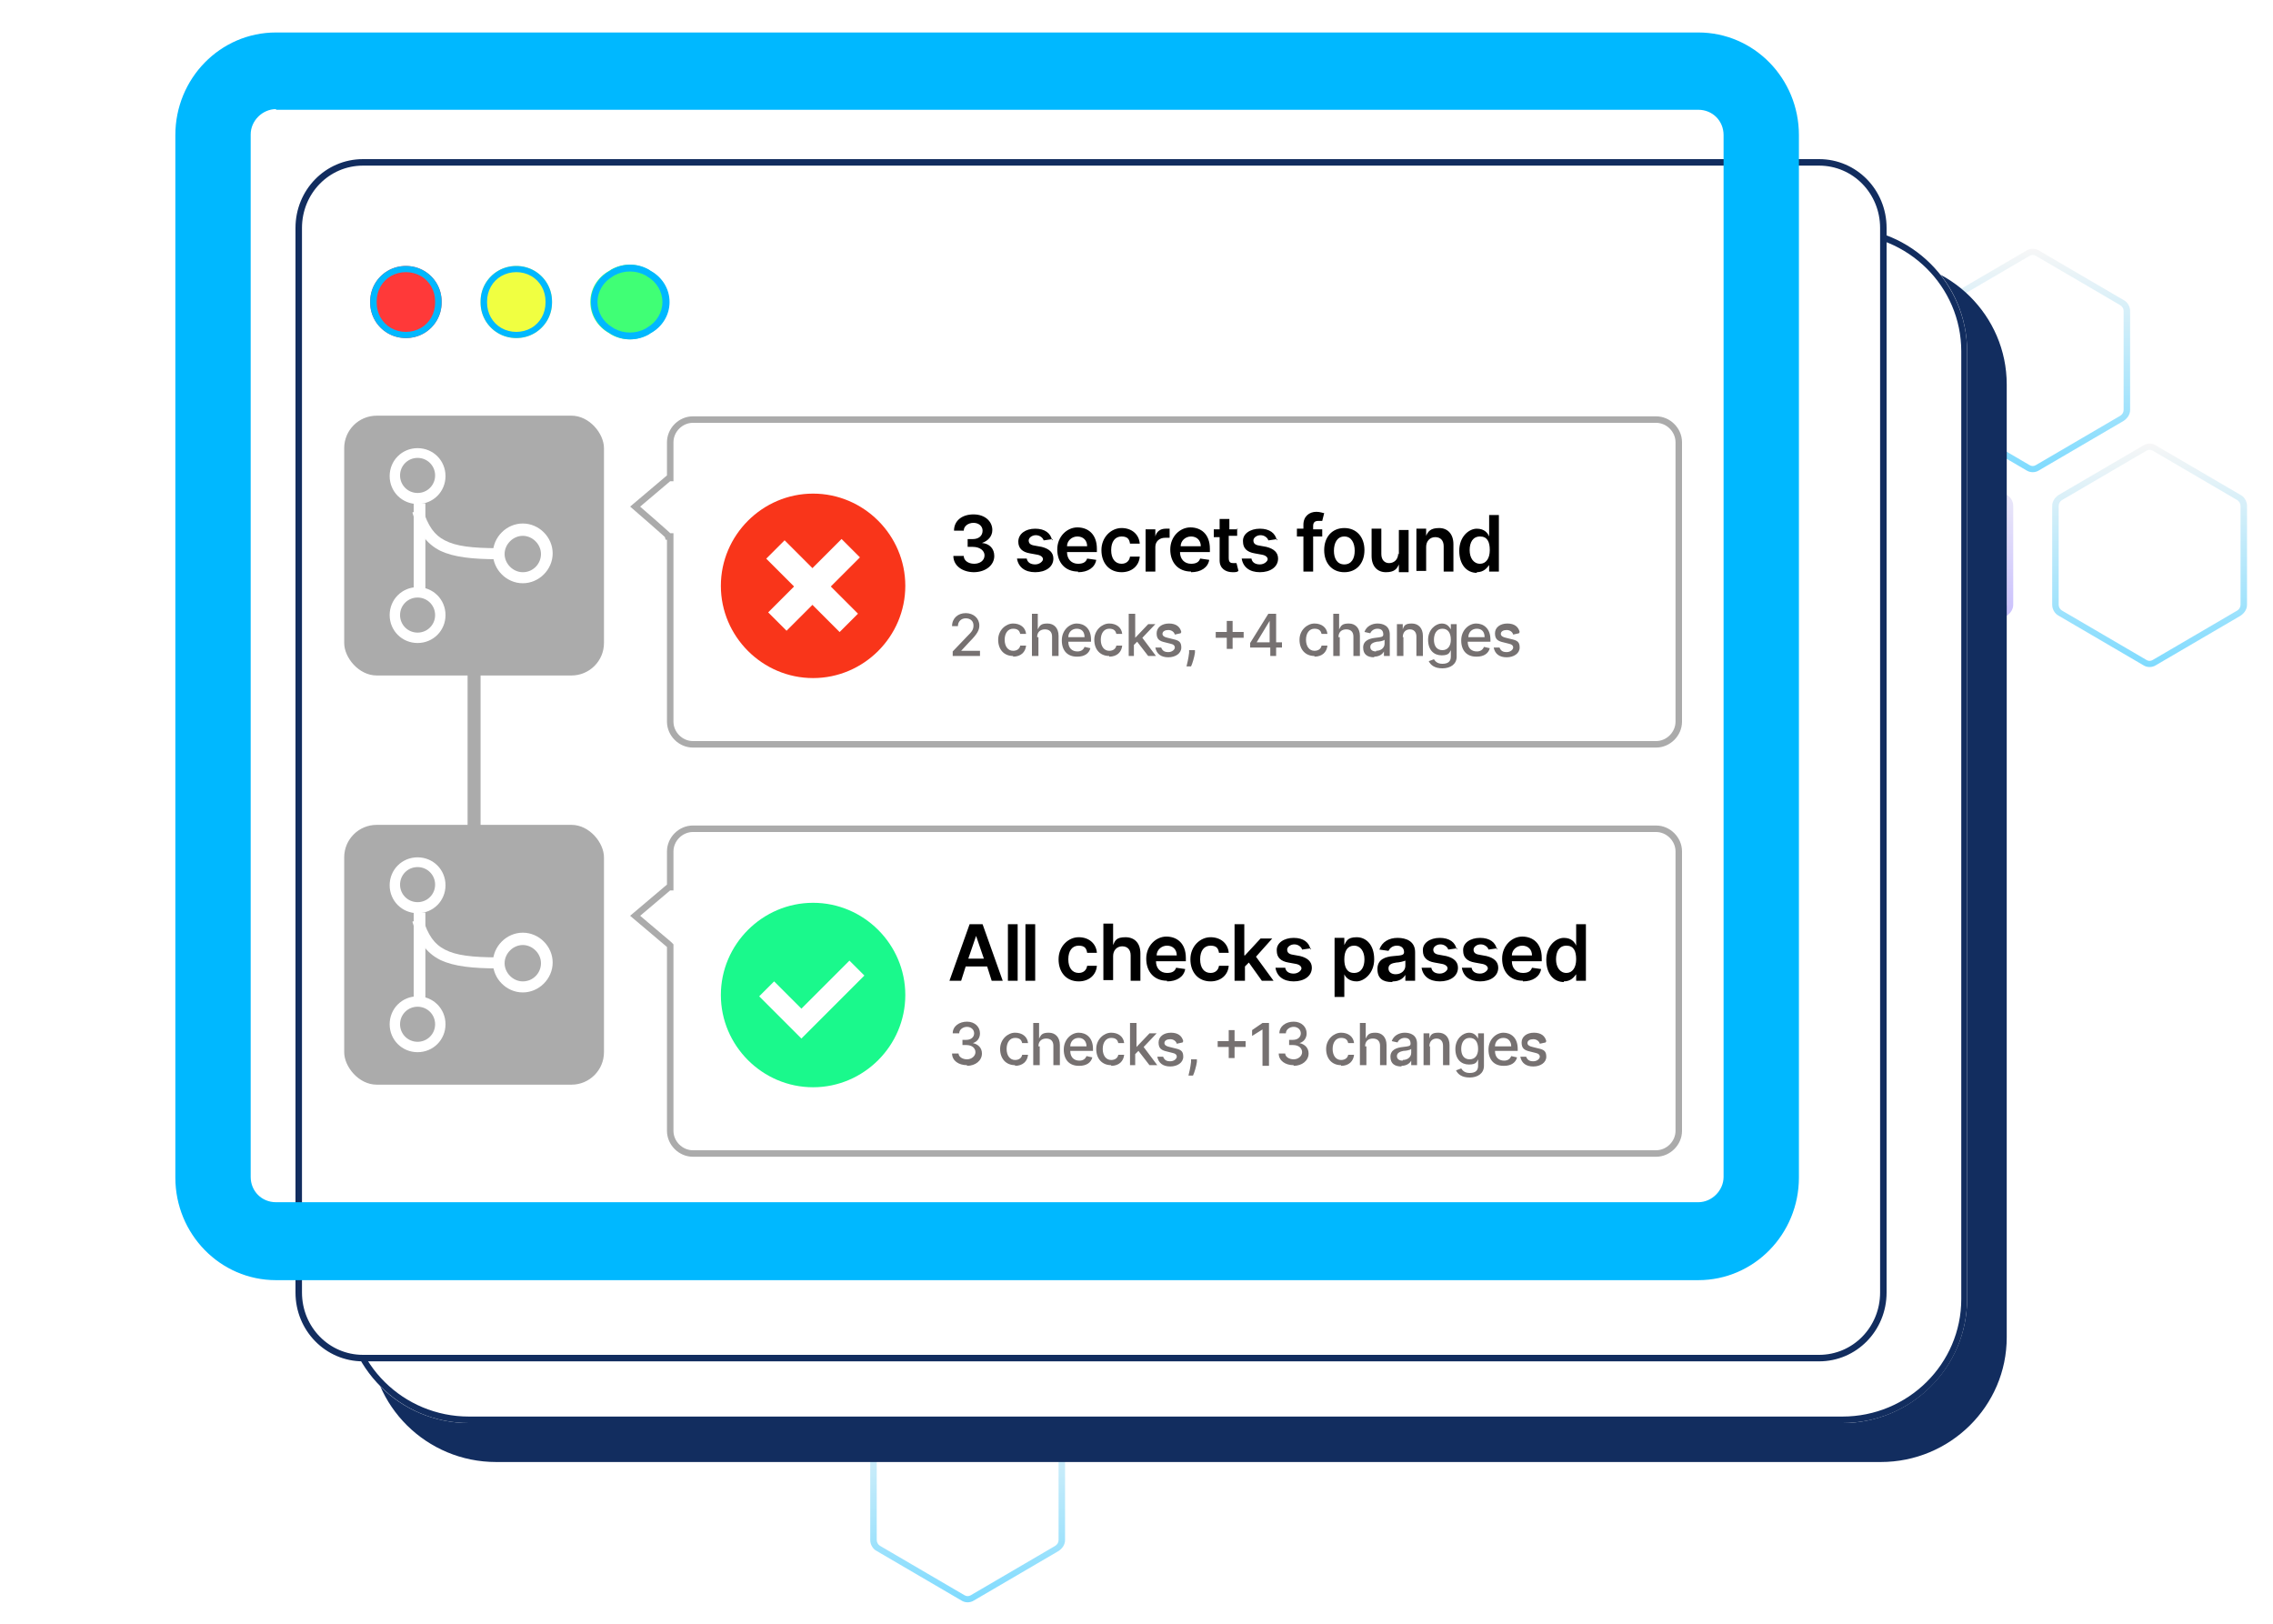
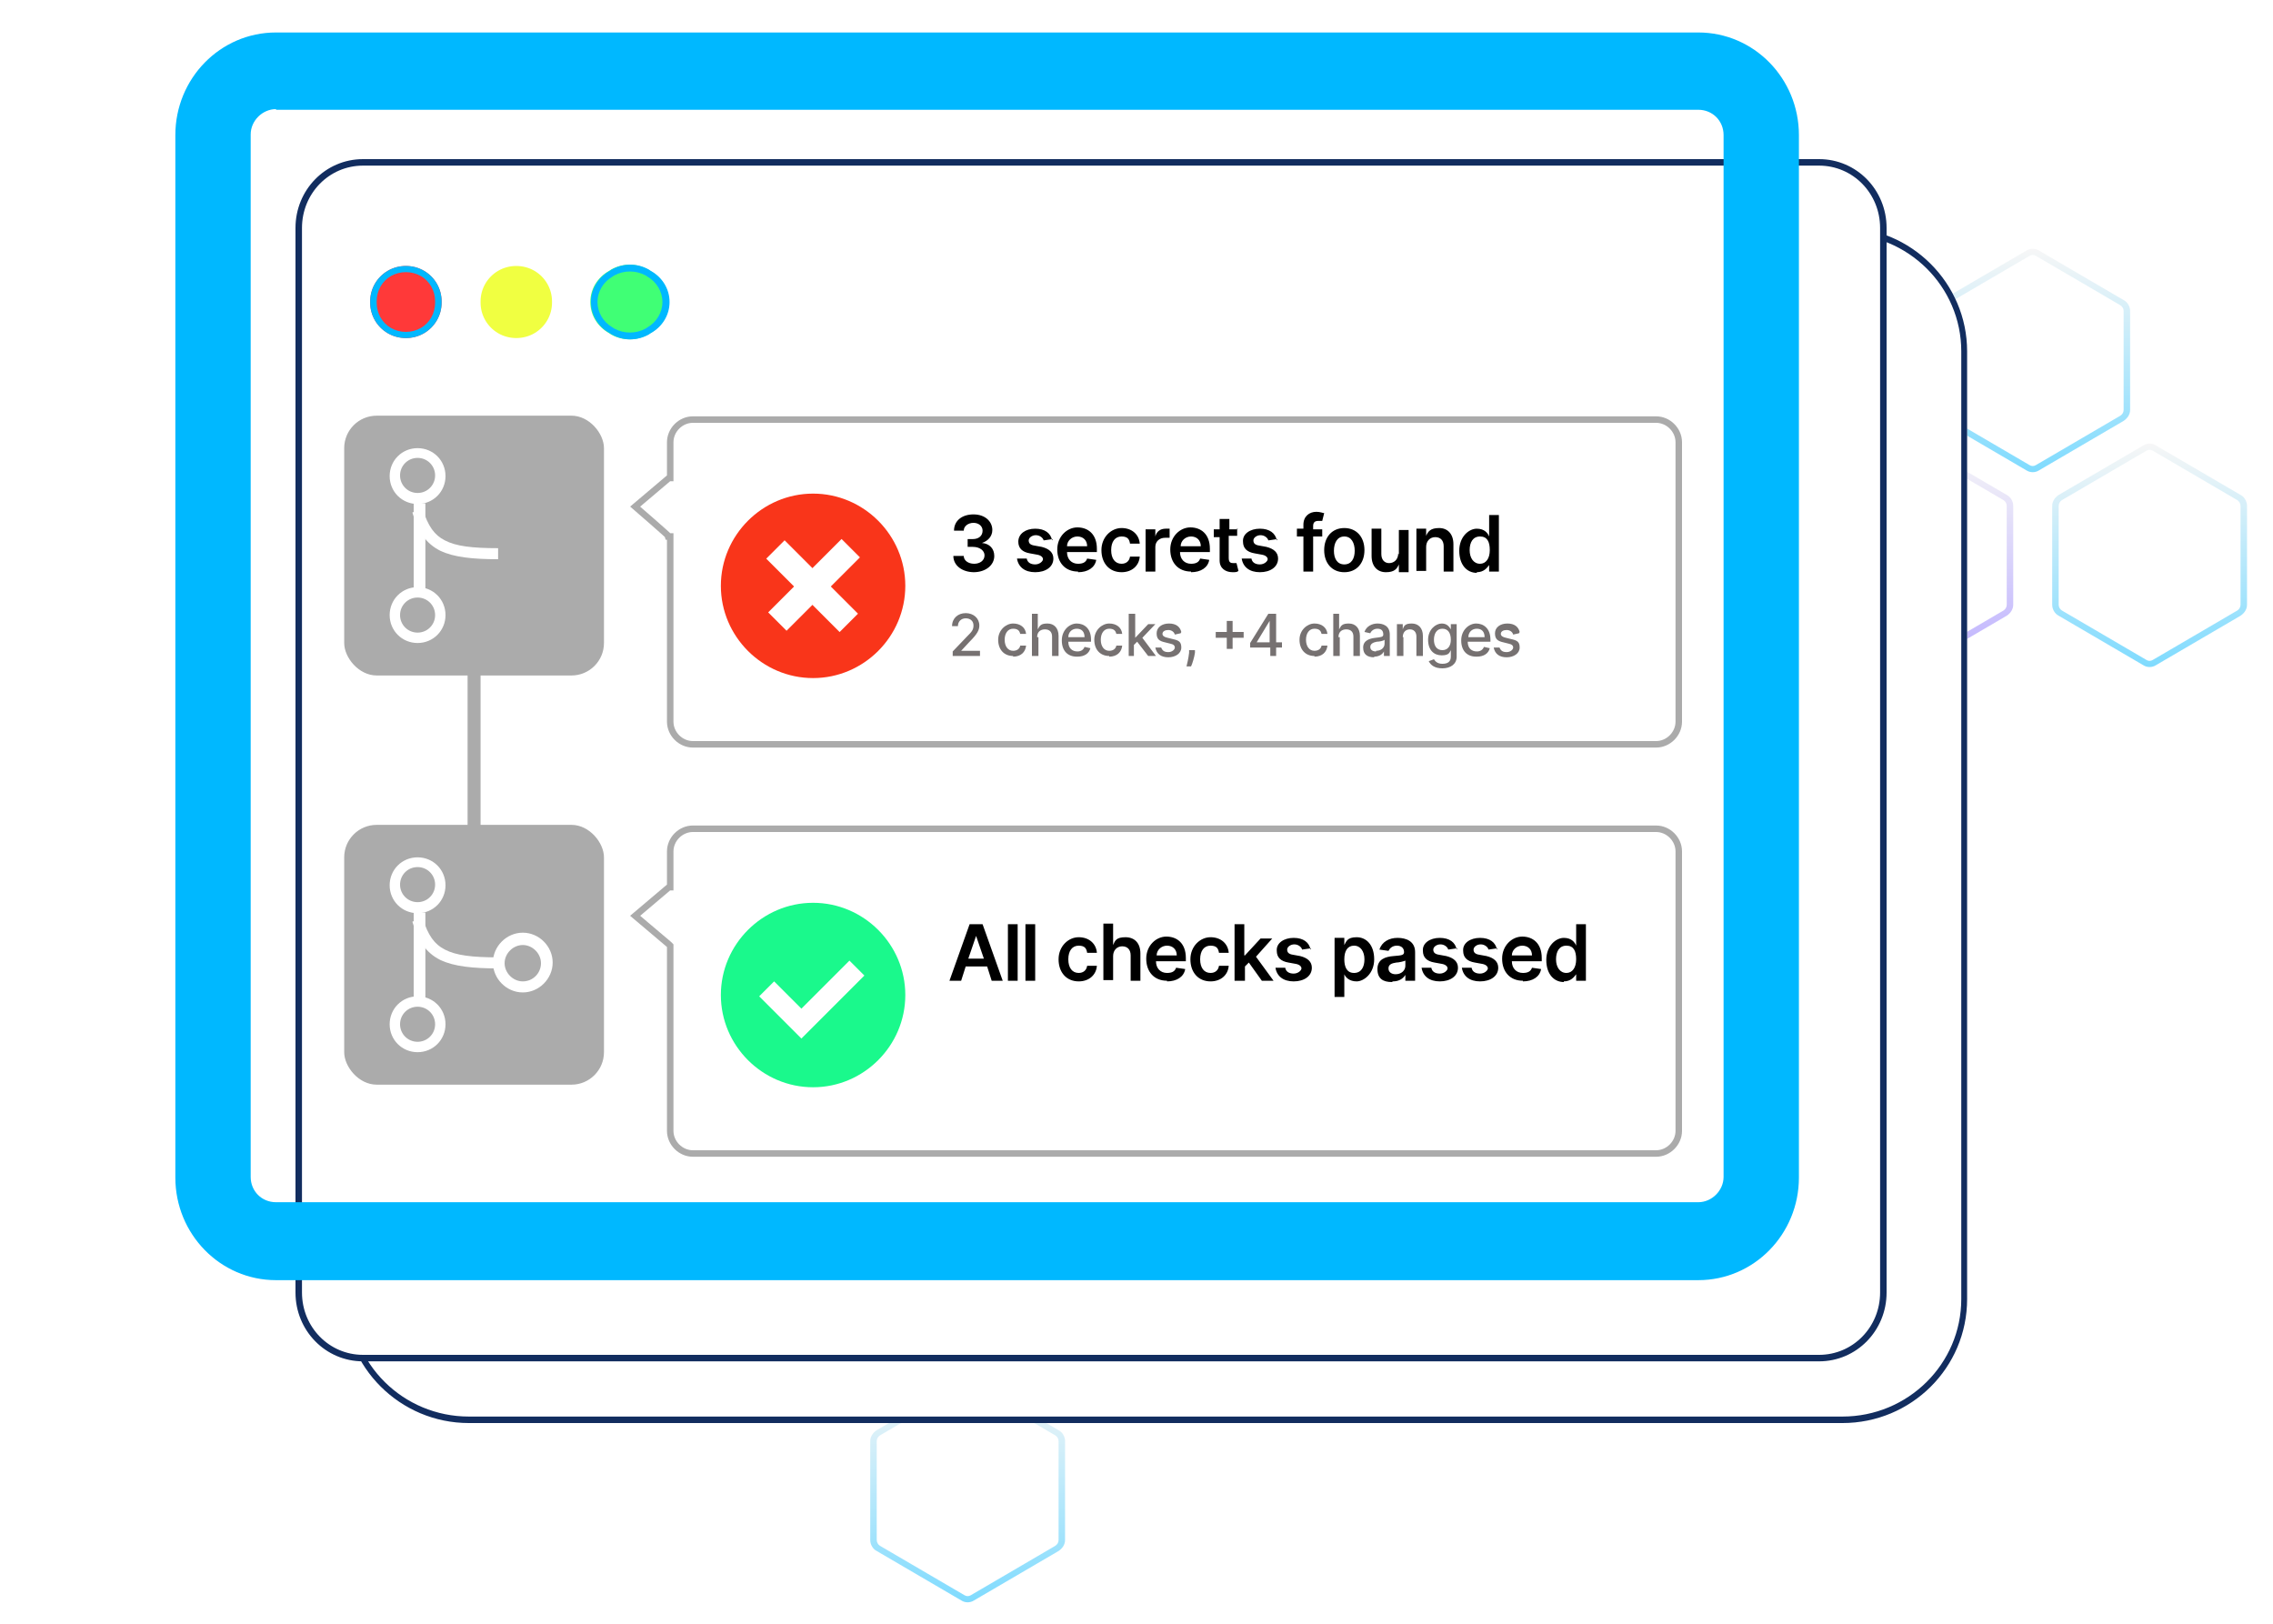
<svg xmlns="http://www.w3.org/2000/svg" xmlns:xlink="http://www.w3.org/1999/xlink" id="Layer_1" data-name="Layer 1" version="1.1" viewBox="0 0 350 250">
  <defs>
    <style>
      .cls-1, .cls-2, .cls-3, .cls-4, .cls-5, .cls-6, .cls-7, .cls-8, .cls-9, .cls-10, .cls-11, .cls-12, .cls-13, .cls-14, .cls-15, .cls-16, .cls-17 {
        stroke-width: 0px;
      }

      .cls-1, .cls-4, .cls-6, .cls-7, .cls-9, .cls-13, .cls-17 {
        fill-rule: evenodd;
      }

      .cls-1, .cls-15, .cls-18 {
        fill: #fff;
      }

      .cls-2 {
        fill: #ababab;
      }

      .cls-3 {
        fill: #40ff75;
      }

      .cls-19 {
        stroke-width: 2px;
      }

      .cls-19, .cls-20 {
        stroke: #ababab;
      }

      .cls-19, .cls-20, .cls-21 {
        fill: none;
      }

      .cls-4 {
        fill: url(#linear-gradient-2);
      }

      .cls-4, .cls-6, .cls-9, .cls-13 {
        isolation: isolate;
        opacity: .5;
      }

      .cls-5 {
        fill: #000;
      }

      .cls-6 {
        fill: url(#linear-gradient);
      }

      .cls-7 {
        fill: #00b8ff;
      }

      .cls-8, .cls-17 {
        fill: #122d5f;
      }

      .cls-9 {
        fill: url(#linear-gradient-4);
      }

      .cls-10 {
        fill: #767171;
      }

      .cls-11 {
        fill: #f9351a;
      }

      .cls-12 {
        fill: #ff3939;
      }

      .cls-13 {
        fill: url(#linear-gradient-3);
      }

      .cls-14 {
        fill: #f0ff41;
      }

      .cls-16 {
        fill: #1af98c;
      }

      .cls-21 {
        stroke: #fff;
        stroke-width: 4px;
      }

      .cls-18 {
        stroke: #122d5f;
      }
    </style>
    <linearGradient id="linear-gradient" x1="149" y1="39.7" x2="149" y2="5.3" gradientTransform="translate(0 252) scale(1 -1)" gradientUnits="userSpaceOnUse">
      <stop offset="0" stop-color="#efefef" />
      <stop offset="1" stop-color="#00b8ff" />
    </linearGradient>
    <linearGradient id="linear-gradient-2" x1="313" y1="213.7" x2="313" y2="179.3" xlink:href="#linear-gradient" />
    <linearGradient id="linear-gradient-3" x1="331" y1="183.7" x2="331" y2="149.3" xlink:href="#linear-gradient" />
    <linearGradient id="linear-gradient-4" x1="295" y1="183.7" x2="295" y2="149.3" gradientTransform="translate(0 252) scale(1 -1)" gradientUnits="userSpaceOnUse">
      <stop offset="0" stop-color="#efefef" />
      <stop offset="1" stop-color="#7d64ff" />
    </linearGradient>
  </defs>
  <rect class="cls-15" width="350" height="250" />
  <path class="cls-6" d="M162.5,221l-13-7.6c-.3-.2-.7-.2-1,0l-13,7.6c-.3.2-.5.5-.5.9v15.2c0,.4.2.7.5.9l13,7.6c.3.2.7.2,1,0l13-7.6c.3-.2.5-.5.5-.9v-15.2c0-.4-.2-.7-.5-.9ZM150,212.6c-.6-.4-1.4-.4-2,0l-13,7.6c-.6.4-1,1-1,1.7v15.2c0,.7.4,1.4,1,1.7l13,7.6c.6.4,1.4.4,2,0l13-7.6c.6-.4,1-1,1-1.7v-15.2c0-.7-.4-1.4-1-1.7l-13-7.6Z" />
  <path class="cls-4" d="M326.5,47l-13-7.6c-.3-.2-.7-.2-1,0l-13,7.6c-.3.2-.5.5-.5.9v15.2c0,.4.2.7.5.9l13,7.6c.3.2.7.2,1,0l13-7.6c.3-.2.5-.5.5-.9v-15.2c0-.4-.2-.7-.5-.9ZM314,38.6c-.6-.4-1.4-.4-2,0l-13,7.6c-.6.4-1,1-1,1.7v15.2c0,.7.4,1.4,1,1.7l13,7.6c.6.4,1.4.4,2,0l13-7.6c.6-.4,1-1,1-1.7v-15.2c0-.7-.4-1.4-1-1.7l-13-7.6Z" />
  <path class="cls-13" d="M344.5,77l-13-7.6c-.3-.2-.7-.2-1,0l-13,7.6c-.3.2-.5.5-.5.9v15.2c0,.4.2.7.5.9l13,7.6c.3.2.7.2,1,0l13-7.6c.3-.2.5-.5.5-.9v-15.2c0-.4-.2-.7-.5-.9ZM332,68.6c-.6-.4-1.4-.4-2,0l-13,7.6c-.6.4-1,1-1,1.7v15.2c0,.7.4,1.4,1,1.7l13,7.6c.6.4,1.4.4,2,0l13-7.6c.6-.4,1-1,1-1.7v-15.2c0-.7-.4-1.4-1-1.7l-13-7.6Z" />
  <path class="cls-9" d="M308.5,77l-13-7.6c-.3-.2-.7-.2-1,0l-13,7.6c-.3.2-.5.5-.5.9v15.2c0,.4.2.7.5.9l13,7.6c.3.2.7.2,1,0l13-7.6c.3-.2.5-.5.5-.9v-15.2c0-.4-.2-.7-.5-.9ZM296,68.6c-.6-.4-1.4-.4-2,0l-13,7.6c-.6.4-1,1-1,1.7v15.2c0,.7.4,1.4,1,1.7l13,7.6c.6.4,1.4.4,2,0l13-7.6c.6-.4,1-1,1-1.7v-15.2c0-.7-.4-1.4-1-1.7l-13-7.6Z" />
-   <path class="cls-8" d="M57,59.2c0-10.6,8.7-19.2,19.4-19.2h213.2c10.7,0,19.4,8.6,19.4,19.2v146.7c0,10.6-8.7,19.2-19.4,19.2H76.4c-10.7,0-19.4-8.6-19.4-19.2V59.2Z" />
  <path class="cls-15" d="M53,54.1c0-10.5,8.6-19.1,19.2-19.1h211.5c10.6,0,19.2,8.5,19.2,19.1v145.9c0,10.5-8.6,19.1-19.2,19.1H72.2c-10.6,0-19.2-8.5-19.2-19.1V54.1Z" />
  <path class="cls-17" d="M283.8,36H72.2c-10.1,0-18.3,8.1-18.3,18.1v145.9c0,10,8.2,18.1,18.3,18.1h211.5c10.1,0,18.3-8.1,18.3-18.1V54.1c0-10-8.2-18.1-18.3-18.1ZM72.2,35c-10.6,0-19.2,8.5-19.2,19.1v145.9c0,10.5,8.6,19.1,19.2,19.1h211.5c10.6,0,19.2-8.5,19.2-19.1V54.1c0-10.5-8.6-19.1-19.2-19.1H72.2Z" />
  <path class="cls-18" d="M46,35.1c0-5.6,4.4-10.1,9.9-10.1h224.2c5.5,0,9.9,4.5,9.9,10.1v163.9c0,5.6-4.4,10.1-9.9,10.1H55.9c-5.5,0-9.9-4.5-9.9-10.1V35.1Z" />
  <path class="cls-7" d="M27,20.8c0-8.7,6.9-15.8,15.5-15.8h219c8.6,0,15.5,7.1,15.5,15.8v160.5c0,8.7-6.9,15.8-15.5,15.8H42.5c-8.6,0-15.5-7.1-15.5-15.8V20.8ZM42.5,16.8c-2.1,0-3.9,1.8-3.9,3.9v160.5c0,2.2,1.7,3.9,3.9,3.9h219c2.1,0,3.9-1.8,3.9-3.9V20.8c0-2.2-1.7-3.9-3.9-3.9H42.5Z" />
  <path class="cls-12" d="M59.7,41.7c1.7-1,3.9-1,5.6,0,1.7,1,2.7,2.8,2.7,4.7v.2c0,1.9-1,3.7-2.7,4.7-1.7,1-3.9,1-5.6,0-1.7-1-2.7-2.8-2.7-4.7v-.2c0-1.9,1-3.7,2.7-4.7Z" />
  <path class="cls-7" d="M67,46.6v-.2c0-1.6-.8-3.1-2.2-3.9-1.4-.8-3.2-.8-4.6,0-1.4.8-2.2,2.3-2.2,3.9v.2c0,1.6.8,3.1,2.2,3.9,1.4.8,3.2.8,4.6,0,1.4-.8,2.2-2.3,2.2-3.9ZM65.3,41.7c-1.7-1-3.9-1-5.6,0-1.7,1-2.7,2.8-2.7,4.7v.2c0,1.9,1,3.7,2.7,4.7,1.7,1,3.9,1,5.6,0,1.7-1,2.7-2.8,2.7-4.7v-.2c0-1.9-1-3.7-2.7-4.7Z" />
  <path class="cls-14" d="M76.7,41.7c1.7-1,3.9-1,5.6,0,1.7,1,2.7,2.8,2.7,4.7v.2c0,1.9-1,3.7-2.7,4.7-1.7,1-3.9,1-5.6,0-1.7-1-2.7-2.8-2.7-4.7v-.2c0-1.9,1-3.7,2.7-4.7Z" />
-   <path class="cls-7" d="M84,46.6v-.2c0-1.6-.8-3.1-2.2-3.9-1.4-.8-3.2-.8-4.6,0-1.4.8-2.2,2.3-2.2,3.9v.2c0,1.6.8,3.1,2.2,3.9,1.4.8,3.2.8,4.6,0,1.4-.8,2.2-2.3,2.2-3.9ZM82.3,41.7c-1.7-1-3.9-1-5.6,0-1.7,1-2.7,2.8-2.7,4.7v.2c0,1.9,1,3.7,2.7,4.7,1.7,1,3.9,1,5.6,0,1.7-1,2.7-2.8,2.7-4.7v-.2c0-1.9-1-3.7-2.7-4.7Z" />
  <path class="cls-3" d="M94.1,41.5c1.8-1,3.9-1,5.7,0l.3.2c1.8,1,2.9,2.8,2.9,4.8s-1.1,3.8-2.9,4.8l-.3.2c-1.8,1-3.9,1-5.7,0l-.3-.2c-1.8-1-2.9-2.8-2.9-4.8s1.1-3.8,2.9-4.8l.3-.2Z" />
  <path class="cls-7" d="M99.7,42.6l-.3-.2c-1.5-.8-3.3-.8-4.8,0l-.3.2c-1.4.8-2.3,2.3-2.3,3.9s.9,3.1,2.3,3.9l.3.2c1.5.8,3.3.8,4.8,0l.3-.2c1.4-.8,2.3-2.3,2.3-3.9s-.9-3.1-2.3-3.9ZM99.9,41.5c-1.8-1-3.9-1-5.7,0l-.3.2c-1.8,1-2.9,2.8-2.9,4.8s1.1,3.8,2.9,4.8l.3.2c1.8,1,3.9,1,5.7,0l.3-.2c1.8-1,2.9-2.8,2.9-4.8s-1.1-3.8-2.9-4.8l-.3-.2Z" />
  <path class="cls-16" d="M139.4,153.2c0,7.8-6.4,14.2-14.2,14.2s-14.2-6.4-14.2-14.2,6.4-14.2,14.2-14.2,14.2,6.4,14.2,14.2Z" />
  <path class="cls-1" d="M133.1,150.2l-9.7,9.7-6.5-6.5,2.3-2.3,4.2,4.2,7.4-7.4,2.3,2.3Z" />
  <rect class="cls-2" x="53" y="127" width="40" height="40" rx="5" ry="5" />
  <path class="cls-1" d="M64.3,138.9c1.5,0,2.7-1.2,2.7-2.7s-1.2-2.7-2.7-2.7-2.7,1.2-2.7,2.7,1.2,2.7,2.7,2.7ZM64.3,140.6c2.4,0,4.3-1.9,4.3-4.3s-1.9-4.3-4.3-4.3-4.3,1.9-4.3,4.3,1.9,4.3,4.3,4.3Z" />
  <path class="cls-1" d="M80.5,151.1c1.6,0,2.8-1.3,2.8-2.8s-1.3-2.8-2.8-2.8-2.8,1.3-2.8,2.8,1.3,2.8,2.8,2.8ZM80.5,152.8c2.5,0,4.6-2.1,4.6-4.6s-2.1-4.6-4.6-4.6-4.6,2.1-4.6,4.6,2.1,4.6,4.6,4.6Z" />
  <path class="cls-1" d="M64.3,160.4c1.5,0,2.7-1.2,2.7-2.7s-1.2-2.7-2.7-2.7-2.7,1.2-2.7,2.7,1.2,2.7,2.7,2.7ZM64.3,162c2.4,0,4.3-1.9,4.3-4.3s-1.9-4.3-4.3-4.3-4.3,1.9-4.3,4.3,1.9,4.3,4.3,4.3Z" />
  <path class="cls-1" d="M63.7,154v-13.5h1.8v13.5h-1.8Z" />
  <path class="cls-1" d="M67.8,147.8c-2.2-1.1-3.5-3-4.3-5.9l1.6-.5c.8,2.6,1.8,4,3.4,4.8,1.7.9,4.2,1.2,8.2,1.2v1.7c-3.9,0-6.8-.3-8.9-1.3Z" />
  <path class="cls-20" d="M103.2,145.8v-.2l-.2-.2-5.2-4.4,5.2-4.4h.2v-5.5c0-1.9,1.6-3.5,3.5-3.5h148.3c1.9,0,3.5,1.6,3.5,3.5v43c0,1.9-1.6,3.5-3.5,3.5H106.7c-1.9,0-3.5-1.6-3.5-3.5v-28.2Z" />
  <path class="cls-5" d="M148,151l.7-2.2h3.3l.7,2.2h1.7l-3.1-8.7h-2l-3.1,8.7h1.7ZM149.1,147.6l1.2-3.5h0l1.2,3.5h-2.4ZM156.7,142.3h-1.5v8.7h1.5v-8.7ZM159.4,142.3h-1.5v8.7h1.5v-8.7ZM166.1,151.1c1.6,0,2.7-1,2.8-2.4h-1.5c-.1.7-.6,1.1-1.3,1.1-1,0-1.6-.8-1.6-2.1s.6-2.1,1.6-2.1,1.2.5,1.3,1.1h1.5c-.1-1.4-1.2-2.4-2.8-2.4s-3.1,1.4-3.1,3.4,1.2,3.4,3.1,3.4ZM171.4,147.2c0-.9.6-1.5,1.4-1.5s1.3.5,1.3,1.4v3.9h1.5v-4.2c0-1.6-.9-2.5-2.3-2.5s-1.6.5-1.9,1.2h0v-3.3h-1.5v8.7h1.5v-3.8ZM179.7,151.1c1.5,0,2.6-.7,2.8-1.9l-1.4-.2c-.2.6-.7.8-1.4.8-1,0-1.7-.7-1.7-1.8h4.6v-.5c0-2.3-1.4-3.3-3-3.3s-3.1,1.4-3.1,3.4,1.2,3.4,3.2,3.4ZM178.1,147.1c0-.8.7-1.5,1.6-1.5s1.5.6,1.5,1.5h-3.1ZM186.4,151.1c1.6,0,2.7-1,2.8-2.4h-1.5c-.1.7-.6,1.1-1.3,1.1-1,0-1.6-.8-1.6-2.1s.6-2.1,1.6-2.1,1.2.5,1.3,1.1h1.5c-.1-1.4-1.2-2.4-2.8-2.4s-3.1,1.4-3.1,3.4,1.2,3.4,3.1,3.4ZM190.2,151h1.5v-2.2l.6-.6,2,2.8h1.8l-2.7-3.7,2.5-2.8h-1.8l-2.4,2.6h-.1v-4.8h-1.5v8.7ZM201.8,146.2c-.2-1.1-1.1-1.8-2.6-1.8s-2.7.8-2.6,2c0,1,.6,1.6,1.8,1.8l1.1.2c.6.1.9.4.9.7s-.5.8-1.2.8-1.2-.3-1.3-.9h-1.5c.2,1.3,1.2,2.1,2.8,2.1s2.8-.8,2.8-2.1c0-.9-.6-1.5-1.8-1.8l-1.1-.2c-.7-.1-.9-.4-.9-.8,0-.4.5-.8,1.1-.8s1.1.4,1.2.8l1.4-.2ZM205.5,153.5h1.5v-3.5h0c.2.5.8,1.1,1.9,1.1s2.7-1.2,2.7-3.4-1.2-3.4-2.7-3.4-1.6.7-1.9,1.2h0v-1.1h-1.5v9ZM207,147.7c0-1.3.5-2.1,1.5-2.1s1.6.9,1.6,2.1-.5,2.1-1.6,2.1-1.5-.9-1.5-2.1ZM214.5,151.1c1,0,1.6-.5,1.9-1h0v.9h1.5v-4.4c0-1.7-1.4-2.2-2.7-2.2s-2.4.6-2.8,1.8l1.4.2c.2-.4.6-.8,1.3-.8s1.1.4,1.1,1h0c0,.5-.5.5-1.6.6-1.3.1-2.5.5-2.5,2s.9,2,2.2,2ZM214.9,150c-.6,0-1.1-.3-1.1-.9s.5-.8,1.2-.9c.4,0,1.2-.2,1.4-.3v.8c0,.7-.6,1.3-1.5,1.3ZM224.3,146.2c-.2-1.1-1.1-1.8-2.6-1.8s-2.7.8-2.6,2c0,1,.6,1.6,1.8,1.8l1.1.2c.6.1.9.4.9.7s-.5.8-1.2.8-1.2-.3-1.3-.9h-1.5c.2,1.3,1.2,2.1,2.8,2.1s2.8-.8,2.8-2.1c0-.9-.6-1.5-1.8-1.8l-1.1-.2c-.7-.1-.9-.4-.9-.8,0-.4.5-.8,1.1-.8s1.1.4,1.2.8l1.4-.2ZM230.5,146.2c-.2-1.1-1.1-1.8-2.6-1.8s-2.7.8-2.6,2c0,1,.6,1.6,1.8,1.8l1.1.2c.6.1.9.4.9.7s-.5.8-1.2.8-1.2-.3-1.3-.9h-1.5c.2,1.3,1.2,2.1,2.8,2.1s2.8-.8,2.8-2.1c0-.9-.6-1.5-1.8-1.8l-1.1-.2c-.7-.1-.9-.4-.9-.8,0-.4.5-.8,1.1-.8s1.1.4,1.2.8l1.4-.2ZM234.5,151.1c1.5,0,2.6-.7,2.8-1.9l-1.4-.2c-.2.6-.7.8-1.4.8-1,0-1.7-.7-1.7-1.8h4.6v-.5c0-2.3-1.4-3.3-3-3.3s-3.1,1.4-3.1,3.4,1.2,3.4,3.2,3.4ZM232.8,147.1c0-.8.7-1.5,1.6-1.5s1.5.6,1.5,1.5h-3.1ZM240.8,151.1c1.1,0,1.6-.7,1.9-1.1h0v1h1.5v-8.7h-1.5v3.3h0c-.2-.5-.7-1.2-1.9-1.2s-2.7,1.2-2.7,3.4,1.2,3.4,2.7,3.4ZM241.2,149.8c-1,0-1.6-.9-1.6-2.1s.5-2.1,1.6-2.1,1.5.8,1.5,2.1-.6,2.1-1.5,2.1Z" />
-   <path class="cls-10" d="M148.9,164.1c1.3,0,2.3-.8,2.3-1.9,0-.8-.5-1.4-1.4-1.6h0c.7-.2,1.1-.8,1.1-1.5,0-1-.8-1.8-2-1.8s-2.2.7-2.2,1.8h1c0-.6.6-1,1.2-1s1.1.4,1.1,1c0,.6-.5,1-1.2,1h-.6v.8h.6c.9,0,1.4.5,1.4,1.1s-.6,1.1-1.3,1.1-1.3-.4-1.3-.9h-1c0,1.1,1,1.8,2.3,1.8ZM156.3,164.1c1.2,0,1.9-.7,2-1.7h-.9c-.1.5-.5.8-1.1.8-.8,0-1.3-.7-1.3-1.7s.5-1.7,1.3-1.7,1,.4,1.1.8h.9c-.1-1-.9-1.6-2-1.6s-2.3,1-2.3,2.5.9,2.5,2.3,2.5ZM159.9,161.1c0-.8.5-1.2,1.2-1.2s1.1.4,1.1,1.1v3h1v-3.1c0-1.2-.7-1.9-1.7-1.9s-1.2.3-1.5.9h0v-2.4h-.9v6.5h1v-2.9ZM166.2,164.1c1.1,0,1.8-.5,2-1.3l-.9-.2c-.2.5-.6.7-1.1.7-.8,0-1.4-.5-1.4-1.5h3.5v-.3c0-1.8-1.1-2.5-2.2-2.5s-2.3,1-2.3,2.6.9,2.5,2.3,2.5ZM164.8,161.1c0-.7.5-1.3,1.3-1.3s1.2.6,1.2,1.3h-2.6ZM171.1,164.1c1.2,0,1.9-.7,2-1.7h-.9c-.1.5-.5.8-1.1.8-.8,0-1.3-.7-1.3-1.7s.5-1.7,1.3-1.7,1,.4,1.1.8h.9c-.1-1-.9-1.6-2-1.6s-2.3,1-2.3,2.5.9,2.5,2.3,2.5ZM173.8,164h1v-1.7l.5-.5,1.7,2.2h1.2l-2.1-2.8,2-2.1h-1.1l-2,2.1h0v-3.7h-1v6.5ZM182.2,160.3c-.2-.8-.8-1.3-1.9-1.3s-1.9.6-1.9,1.5.4,1.2,1.3,1.4l.8.2c.5.1.7.3.7.6s-.4.7-1,.7-.9-.2-1.1-.7h-.9c.2,1,.9,1.5,2,1.5s2-.6,2-1.5-.4-1.1-1.3-1.3l-.8-.2c-.5-.1-.8-.3-.8-.6,0-.4.4-.6.9-.6s.9.3,1,.7l.9-.2ZM184.3,163.1h-.9v.4c-.1.9-.3,1.7-.4,2.1h.7c.2-.4.5-1.4.6-2.1v-.3ZM189.2,162.9h.9v-1.7h1.7v-.9h-1.7v-1.7h-.9v1.7h-1.7v.9h1.7v1.7ZM195.4,157.5h-1l-1.6,1.1v.9l1.6-1h0v5.6h1v-6.5ZM199.2,164.1c1.3,0,2.3-.8,2.3-1.9,0-.8-.5-1.4-1.4-1.6h0c.7-.2,1.1-.8,1.1-1.5,0-1-.8-1.8-2-1.8s-2.2.7-2.2,1.8h1c0-.6.6-1,1.2-1s1.1.4,1.1,1c0,.6-.5,1-1.2,1h-.6v.8h.6c.9,0,1.4.5,1.4,1.1s-.6,1.1-1.3,1.1-1.3-.4-1.3-.9h-1c0,1.1,1,1.8,2.3,1.8ZM206.5,164.1c1.2,0,1.9-.7,2-1.7h-.9c-.1.5-.5.8-1.1.8-.8,0-1.3-.7-1.3-1.7s.5-1.7,1.3-1.7,1,.4,1.1.8h.9c-.1-1-.9-1.6-2-1.6s-2.3,1-2.3,2.5.9,2.5,2.3,2.5ZM210.2,161.1c0-.8.5-1.2,1.2-1.2s1.1.4,1.1,1.1v3h1v-3.1c0-1.2-.7-1.9-1.7-1.9s-1.2.3-1.5.9h0v-2.4h-.9v6.5h1v-2.9ZM215.8,164.1c.8,0,1.3-.4,1.5-.8h0v.7h.9v-3.3c0-1.4-1.1-1.7-1.9-1.7s-1.7.4-2,1.3l.9.2c.1-.3.5-.7,1.1-.7s.9.3.9.9h0c0,.4-.4.4-1.2.5-.9.1-1.9.4-1.9,1.5s.7,1.5,1.7,1.5ZM216,163.3c-.5,0-.9-.2-.9-.7s.5-.7,1-.8c.3,0,1-.1,1.2-.3v.6c0,.6-.5,1.1-1.3,1.1ZM220.1,161.1c0-.8.5-1.2,1.1-1.2s1,.4,1,1.1v3h1v-3.1c0-1.2-.7-1.9-1.7-1.9s-1.2.3-1.4.9h0v-.8h-.9v4.9h1v-2.9ZM226.3,165.9c1.2,0,2.2-.6,2.2-1.8v-5h-.9v.8h0c-.2-.3-.5-.9-1.4-.9s-2.1.9-2.1,2.5.9,2.4,2.1,2.4,1.2-.5,1.4-.8h0v1c0,.8-.5,1.1-1.3,1.1s-1.1-.4-1.3-.7l-.8.3c.3.6.9,1.1,2.1,1.1ZM226.3,163.1c-.9,0-1.3-.7-1.3-1.6s.4-1.7,1.3-1.7,1.3.7,1.3,1.7-.5,1.6-1.3,1.6ZM231.6,164.1c1.1,0,1.8-.5,2-1.3l-.9-.2c-.2.5-.6.7-1.1.7-.8,0-1.4-.5-1.4-1.5h3.5v-.3c0-1.8-1.1-2.5-2.2-2.5s-2.3,1-2.3,2.6.9,2.5,2.3,2.5ZM230.2,161.1c0-.7.5-1.3,1.3-1.3s1.2.6,1.2,1.3h-2.6ZM238.1,160.3c-.2-.8-.8-1.3-1.9-1.3s-1.9.6-1.9,1.5.4,1.2,1.3,1.4l.8.2c.5.1.7.3.7.6s-.4.7-1,.7-.9-.2-1.1-.7h-.9c.2,1,.9,1.5,2,1.5s2-.6,2-1.5-.4-1.1-1.3-1.3l-.8-.2c-.5-.1-.8-.3-.8-.6,0-.4.4-.6.9-.6s.9.3,1,.7l.9-.2Z" />
  <path class="cls-11" d="M139.4,90.2c0,7.8-6.4,14.2-14.2,14.2s-14.2-6.4-14.2-14.2,6.4-14.2,14.2-14.2,14.2,6.4,14.2,14.2Z" />
  <rect class="cls-2" x="53" y="64" width="40" height="40" rx="5" ry="5" />
  <path class="cls-1" d="M64.3,75.9c1.5,0,2.7-1.2,2.7-2.7s-1.2-2.7-2.7-2.7-2.7,1.2-2.7,2.7,1.2,2.7,2.7,2.7ZM64.3,77.6c2.4,0,4.3-1.9,4.3-4.3s-1.9-4.3-4.3-4.3-4.3,1.9-4.3,4.3,1.9,4.3,4.3,4.3Z" />
-   <path class="cls-1" d="M80.5,88.1c1.6,0,2.8-1.3,2.8-2.8s-1.3-2.8-2.8-2.8-2.8,1.3-2.8,2.8,1.3,2.8,2.8,2.8ZM80.5,89.8c2.5,0,4.6-2.1,4.6-4.6s-2.1-4.6-4.6-4.6-4.6,2.1-4.6,4.6,2.1,4.6,4.6,4.6Z" />
  <path class="cls-1" d="M64.3,97.4c1.5,0,2.7-1.2,2.7-2.7s-1.2-2.7-2.7-2.7-2.7,1.2-2.7,2.7,1.2,2.7,2.7,2.7ZM64.3,99c2.4,0,4.3-1.9,4.3-4.3s-1.9-4.3-4.3-4.3-4.3,1.9-4.3,4.3,1.9,4.3,4.3,4.3Z" />
  <path class="cls-1" d="M63.7,91v-13.5h1.8v13.5h-1.8Z" />
  <path class="cls-1" d="M67.8,84.8c-2.2-1.1-3.5-3-4.3-5.9l1.6-.5c.8,2.6,1.8,4,3.4,4.8,1.7.9,4.2,1.2,8.2,1.2v1.7c-3.9,0-6.8-.3-8.9-1.3Z" />
  <path class="cls-20" d="M103.2,82.8v-.2h-.2c0-.1-5.2-4.6-5.2-4.6l5.2-4.4h.2v-5.5c0-1.9,1.6-3.5,3.5-3.5h148.3c1.9,0,3.5,1.6,3.5,3.5v43c0,1.9-1.6,3.5-3.5,3.5H106.7c-1.9,0-3.5-1.6-3.5-3.5v-28.2Z" />
  <path class="cls-5" d="M149.9,88.1c1.9,0,3.2-1.1,3.2-2.5,0-1.1-.7-1.9-1.9-2h0c.9-.3,1.6-1,1.6-2,0-1.3-1.1-2.4-2.9-2.4s-3,1-3,2.5h1.5c0-.7.7-1.2,1.5-1.2s1.4.5,1.4,1.2c0,.8-.6,1.3-1.5,1.3h-.8v1.2h.8c1.1,0,1.8.6,1.8,1.3,0,.8-.7,1.3-1.6,1.3s-1.6-.5-1.6-1.2h-1.6c0,1.5,1.4,2.5,3.2,2.5ZM162,83.2c-.2-1.1-1.1-1.8-2.6-1.8s-2.6.8-2.6,2c0,1,.6,1.6,1.8,1.8l1.1.2c.6.1.9.4.9.7s-.5.8-1.2.8-1.2-.3-1.3-.9h-1.5c.2,1.3,1.2,2.1,2.8,2.1s2.8-.8,2.8-2.1c0-.9-.6-1.5-1.8-1.8l-1.1-.2c-.7-.1-.9-.4-.9-.8,0-.4.5-.8,1.1-.8s1.1.4,1.2.8l1.4-.2ZM166,88.1c1.5,0,2.6-.7,2.8-1.9l-1.4-.2c-.2.6-.7.8-1.4.8-1,0-1.7-.7-1.7-1.8h4.6v-.5c0-2.3-1.4-3.3-3-3.3s-3.1,1.4-3.1,3.4,1.2,3.4,3.2,3.4ZM164.3,84.1c0-.8.7-1.5,1.6-1.5s1.5.6,1.5,1.5h-3.1ZM172.7,88.1c1.6,0,2.7-1,2.8-2.4h-1.5c-.1.7-.6,1.1-1.3,1.1-1,0-1.6-.8-1.6-2.1s.6-2.1,1.6-2.1,1.2.5,1.3,1.1h1.5c-.1-1.4-1.2-2.4-2.8-2.4s-3.1,1.4-3.1,3.4,1.2,3.4,3.1,3.4ZM176.4,88h1.5v-3.8c0-.8.6-1.4,1.5-1.4s.6,0,.7,0v-1.4c-.1,0-.4,0-.6,0-.8,0-1.4.4-1.6,1.2h0v-1.1h-1.5v6.5ZM183.4,88.1c1.5,0,2.6-.7,2.8-1.9l-1.4-.2c-.2.6-.7.8-1.4.8-1,0-1.7-.7-1.7-1.8h4.6v-.5c0-2.3-1.4-3.3-3-3.3s-3.1,1.4-3.1,3.4,1.2,3.4,3.2,3.4ZM181.8,84.1c0-.8.7-1.5,1.6-1.5s1.5.6,1.5,1.5h-3.1ZM190.6,81.5h-1.3v-1.6h-1.5v1.6h-.9v1.2h.9v3.6c0,1.2.9,1.8,2,1.8.4,0,.7,0,.9-.2l-.3-1.2c0,0-.3,0-.5,0-.4,0-.7-.1-.7-.8v-3.4h1.3v-1.2ZM196.6,83.2c-.2-1.1-1.1-1.8-2.6-1.8s-2.7.8-2.6,2c0,1,.6,1.6,1.8,1.8l1.1.2c.6.1.9.4.9.7s-.5.8-1.2.8-1.2-.3-1.3-.9h-1.5c.2,1.3,1.2,2.1,2.8,2.1s2.8-.8,2.8-2.1c0-.9-.6-1.5-1.8-1.8l-1.1-.2c-.7-.1-.9-.4-.9-.8,0-.4.5-.8,1.1-.8s1.1.4,1.2.8l1.4-.2ZM203.6,81.5h-1.4v-.5c0-.5.2-.8.8-.8s.4,0,.6,0l.3-1.2c-.2,0-.6-.2-1.2-.2-1.1,0-2,.7-2,2v.6h-1v1.2h1v5.4h1.5v-5.4h1.4v-1.2ZM207,88.1c1.9,0,3.1-1.4,3.1-3.4s-1.2-3.4-3.1-3.4-3.1,1.4-3.1,3.4,1.2,3.4,3.1,3.4ZM207,86.9c-1.1,0-1.6-.9-1.6-2.1s.5-2.2,1.6-2.2,1.6,1,1.6,2.2-.5,2.1-1.6,2.1ZM215.3,85.2c0,1-.7,1.5-1.4,1.5s-1.2-.5-1.2-1.4v-3.9h-1.5v4.2c0,1.6.9,2.5,2.2,2.5s1.7-.5,2-1.2h0v1.2h1.5v-6.5h-1.5v3.8ZM219.6,84.2c0-.9.6-1.5,1.4-1.5s1.3.5,1.3,1.4v3.9h1.5v-4.2c0-1.6-.9-2.5-2.2-2.5s-1.7.5-2,1.2h0v-1.1h-1.5v6.5h1.5v-3.8ZM227.4,88.1c1.1,0,1.6-.7,1.9-1.1h0v1h1.5v-8.7h-1.5v3.3h0c-.2-.5-.7-1.2-1.9-1.2s-2.7,1.2-2.7,3.4,1.2,3.4,2.7,3.4ZM227.9,86.8c-1,0-1.6-.9-1.6-2.1s.5-2.1,1.6-2.1,1.5.8,1.5,2.1-.6,2.1-1.5,2.1Z" />
  <path class="cls-10" d="M146.6,101h4.3v-.8h-2.9s1.3-1.4,1.3-1.4c1.2-1.2,1.5-1.8,1.5-2.5,0-1.1-.9-1.9-2.1-1.9s-2.1.8-2.1,2h.9c0-.7.5-1.2,1.2-1.2s1.2.4,1.2,1.1-.3,1-1,1.7l-2.2,2.3v.7ZM156,101.1c1.2,0,1.9-.7,2-1.7h-.9c-.1.5-.5.8-1.1.8-.8,0-1.3-.7-1.3-1.7s.5-1.7,1.3-1.7,1,.4,1.1.8h.9c-.1-1-.9-1.6-2-1.6s-2.3,1-2.3,2.5.9,2.5,2.3,2.5ZM159.7,98.1c0-.8.5-1.2,1.2-1.2s1.1.4,1.1,1.1v3h1v-3.1c0-1.2-.7-1.9-1.7-1.9s-1.2.3-1.5.9h0v-2.4h-.9v6.5h1v-2.9ZM165.9,101.1c1.1,0,1.8-.5,2-1.3l-.9-.2c-.2.5-.6.7-1.1.7-.8,0-1.4-.5-1.4-1.5h3.5v-.3c0-1.8-1.1-2.5-2.2-2.5s-2.3,1-2.3,2.6.9,2.5,2.3,2.5ZM164.5,98.1c0-.7.5-1.3,1.3-1.3s1.2.5,1.2,1.3h-2.6ZM170.8,101.1c1.2,0,1.9-.7,2-1.7h-.9c-.1.5-.5.8-1.1.8-.8,0-1.3-.7-1.3-1.7s.5-1.7,1.3-1.7,1,.4,1.1.8h.9c-.1-1-.9-1.6-2-1.6s-2.3,1-2.3,2.5.9,2.5,2.3,2.5ZM173.6,101h1v-1.7l.5-.5,1.7,2.2h1.2l-2.1-2.8,2-2.1h-1.1l-2,2.1h0v-3.7h-1v6.5ZM181.9,97.3c-.2-.8-.8-1.3-1.9-1.3s-1.9.6-1.9,1.5.4,1.2,1.3,1.4l.8.2c.5.1.7.3.7.6s-.4.7-1,.7-.9-.2-1.1-.7h-.9c.2,1,.9,1.5,2,1.5s2-.6,2-1.5-.4-1.1-1.3-1.3l-.8-.2c-.5-.1-.8-.3-.8-.6,0-.4.4-.6.9-.6s.9.3,1,.7l.9-.2ZM184,100.1h-.9v.4c-.1.9-.3,1.7-.4,2.1h.7c.2-.4.5-1.4.6-2.1v-.3ZM188.9,99.9h.9v-1.7h1.7v-.9h-1.7v-1.7h-.9v1.7h-1.7v.9h1.7v1.7ZM192.5,99.7h3.1v1.3h.9v-1.3h.9v-.8h-.9v-4.4h-1.2l-2.8,4.5v.8ZM195.6,98.9h-2.1c0,0,2-3.3,2-3.3h0v3.3ZM202.4,101.1c1.2,0,1.9-.7,2-1.7h-.9c-.1.5-.5.8-1.1.8-.8,0-1.3-.7-1.3-1.7s.5-1.7,1.3-1.7,1,.4,1.1.8h.9c-.1-1-.9-1.6-2-1.6s-2.3,1-2.3,2.5.9,2.5,2.3,2.5ZM206.1,98.1c0-.8.5-1.2,1.2-1.2s1.1.4,1.1,1.1v3h1v-3.1c0-1.2-.7-1.9-1.7-1.9s-1.2.3-1.5.9h0v-2.4h-.9v6.5h1v-2.9ZM211.6,101.1c.8,0,1.3-.4,1.5-.8h0v.7h.9v-3.3c0-1.4-1.1-1.7-1.9-1.7s-1.7.4-2,1.3l.9.2c.1-.3.5-.7,1.1-.7s.9.3.9.9h0c0,.4-.4.4-1.2.5-.9.1-1.9.4-1.9,1.5s.7,1.5,1.7,1.5ZM211.9,100.3c-.5,0-.9-.2-.9-.7s.5-.7,1-.8c.3,0,1-.1,1.2-.3v.6c0,.6-.5,1.1-1.3,1.1ZM216,98.1c0-.8.5-1.2,1.1-1.2s1,.4,1,1.1v3h1v-3.1c0-1.2-.7-1.9-1.7-1.9s-1.2.3-1.4.9h0v-.8h-.9v4.9h1v-2.9ZM222.1,102.9c1.2,0,2.2-.6,2.2-1.8v-5h-.9v.8h0c-.2-.3-.5-.9-1.4-.9s-2.1.9-2.1,2.5.9,2.4,2.1,2.4,1.2-.5,1.4-.8h0v1c0,.8-.5,1.1-1.3,1.1s-1.1-.4-1.3-.7l-.8.3c.3.6.9,1.1,2.1,1.1ZM222.1,100.1c-.9,0-1.3-.7-1.3-1.6s.4-1.7,1.3-1.7,1.3.7,1.3,1.7-.5,1.6-1.3,1.6ZM227.4,101.1c1.1,0,1.8-.5,2-1.3l-.9-.2c-.2.5-.6.7-1.1.7-.8,0-1.4-.5-1.4-1.5h3.5v-.3c0-1.8-1.1-2.5-2.2-2.5s-2.3,1-2.3,2.6.9,2.5,2.3,2.5ZM226.1,98.1c0-.7.5-1.3,1.3-1.3s1.2.5,1.2,1.3h-2.6ZM234,97.3c-.2-.8-.8-1.3-1.9-1.3s-1.9.6-1.9,1.5.4,1.2,1.3,1.4l.8.2c.5.1.7.3.7.6s-.4.7-1,.7-.9-.2-1.1-.7h-.9c.2,1,.9,1.5,2,1.5s2-.6,2-1.5-.4-1.1-1.3-1.3l-.8-.2c-.5-.1-.8-.3-.8-.6,0-.4.4-.6.9-.6s.9.3,1,.7l.9-.2Z" />
  <line class="cls-21" x1="119.4" y1="84.6" x2="130.7" y2="95.9" />
  <line class="cls-21" x1="131" y1="84.4" x2="119.7" y2="95.7" />
  <line class="cls-19" x1="73" y1="100" x2="73" y2="134" />
</svg>